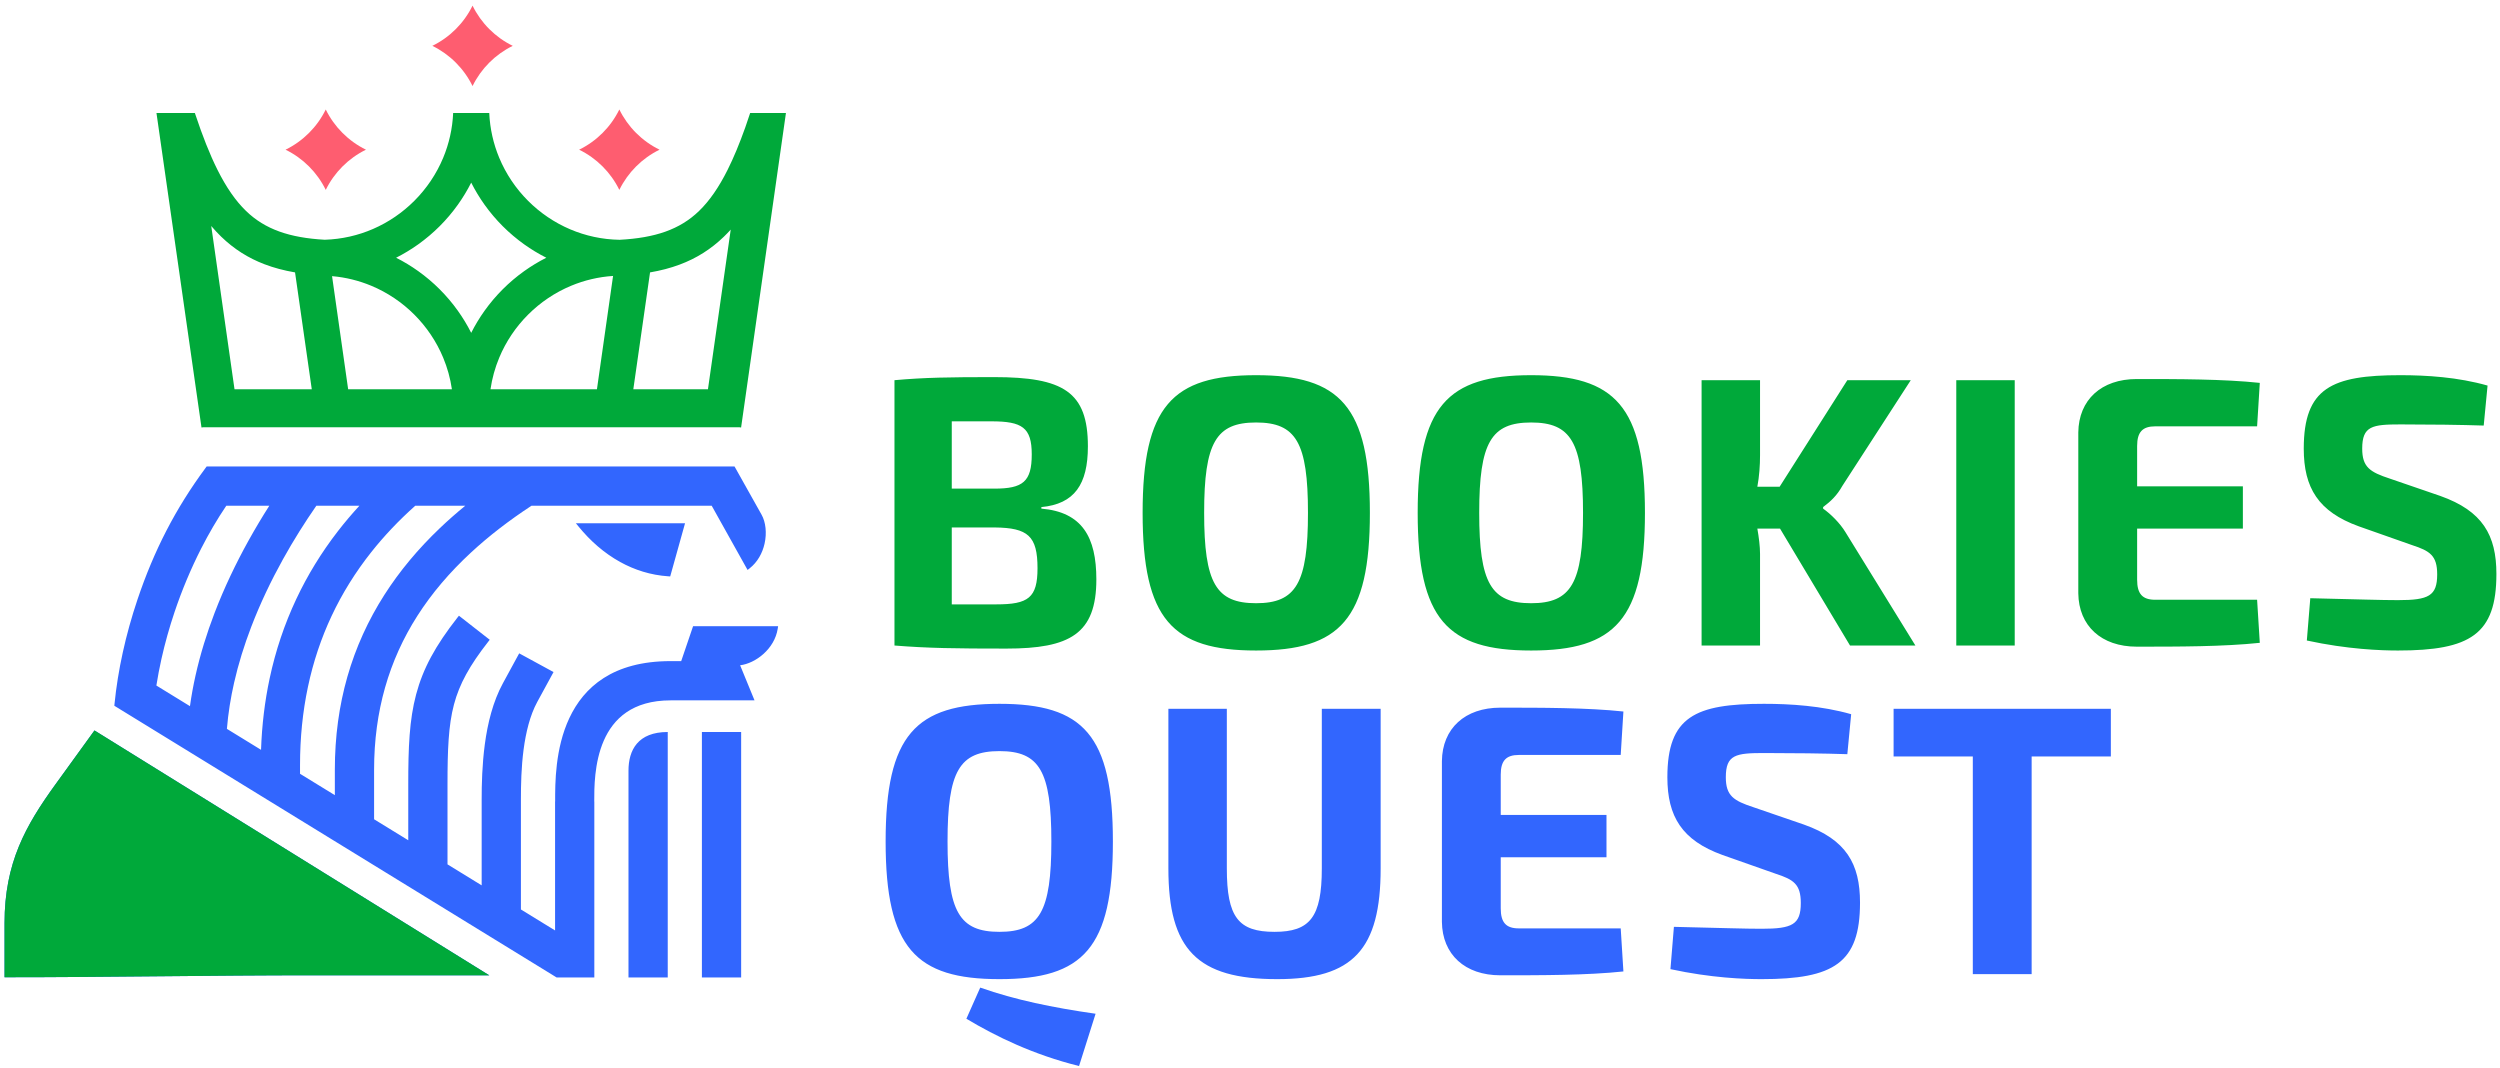
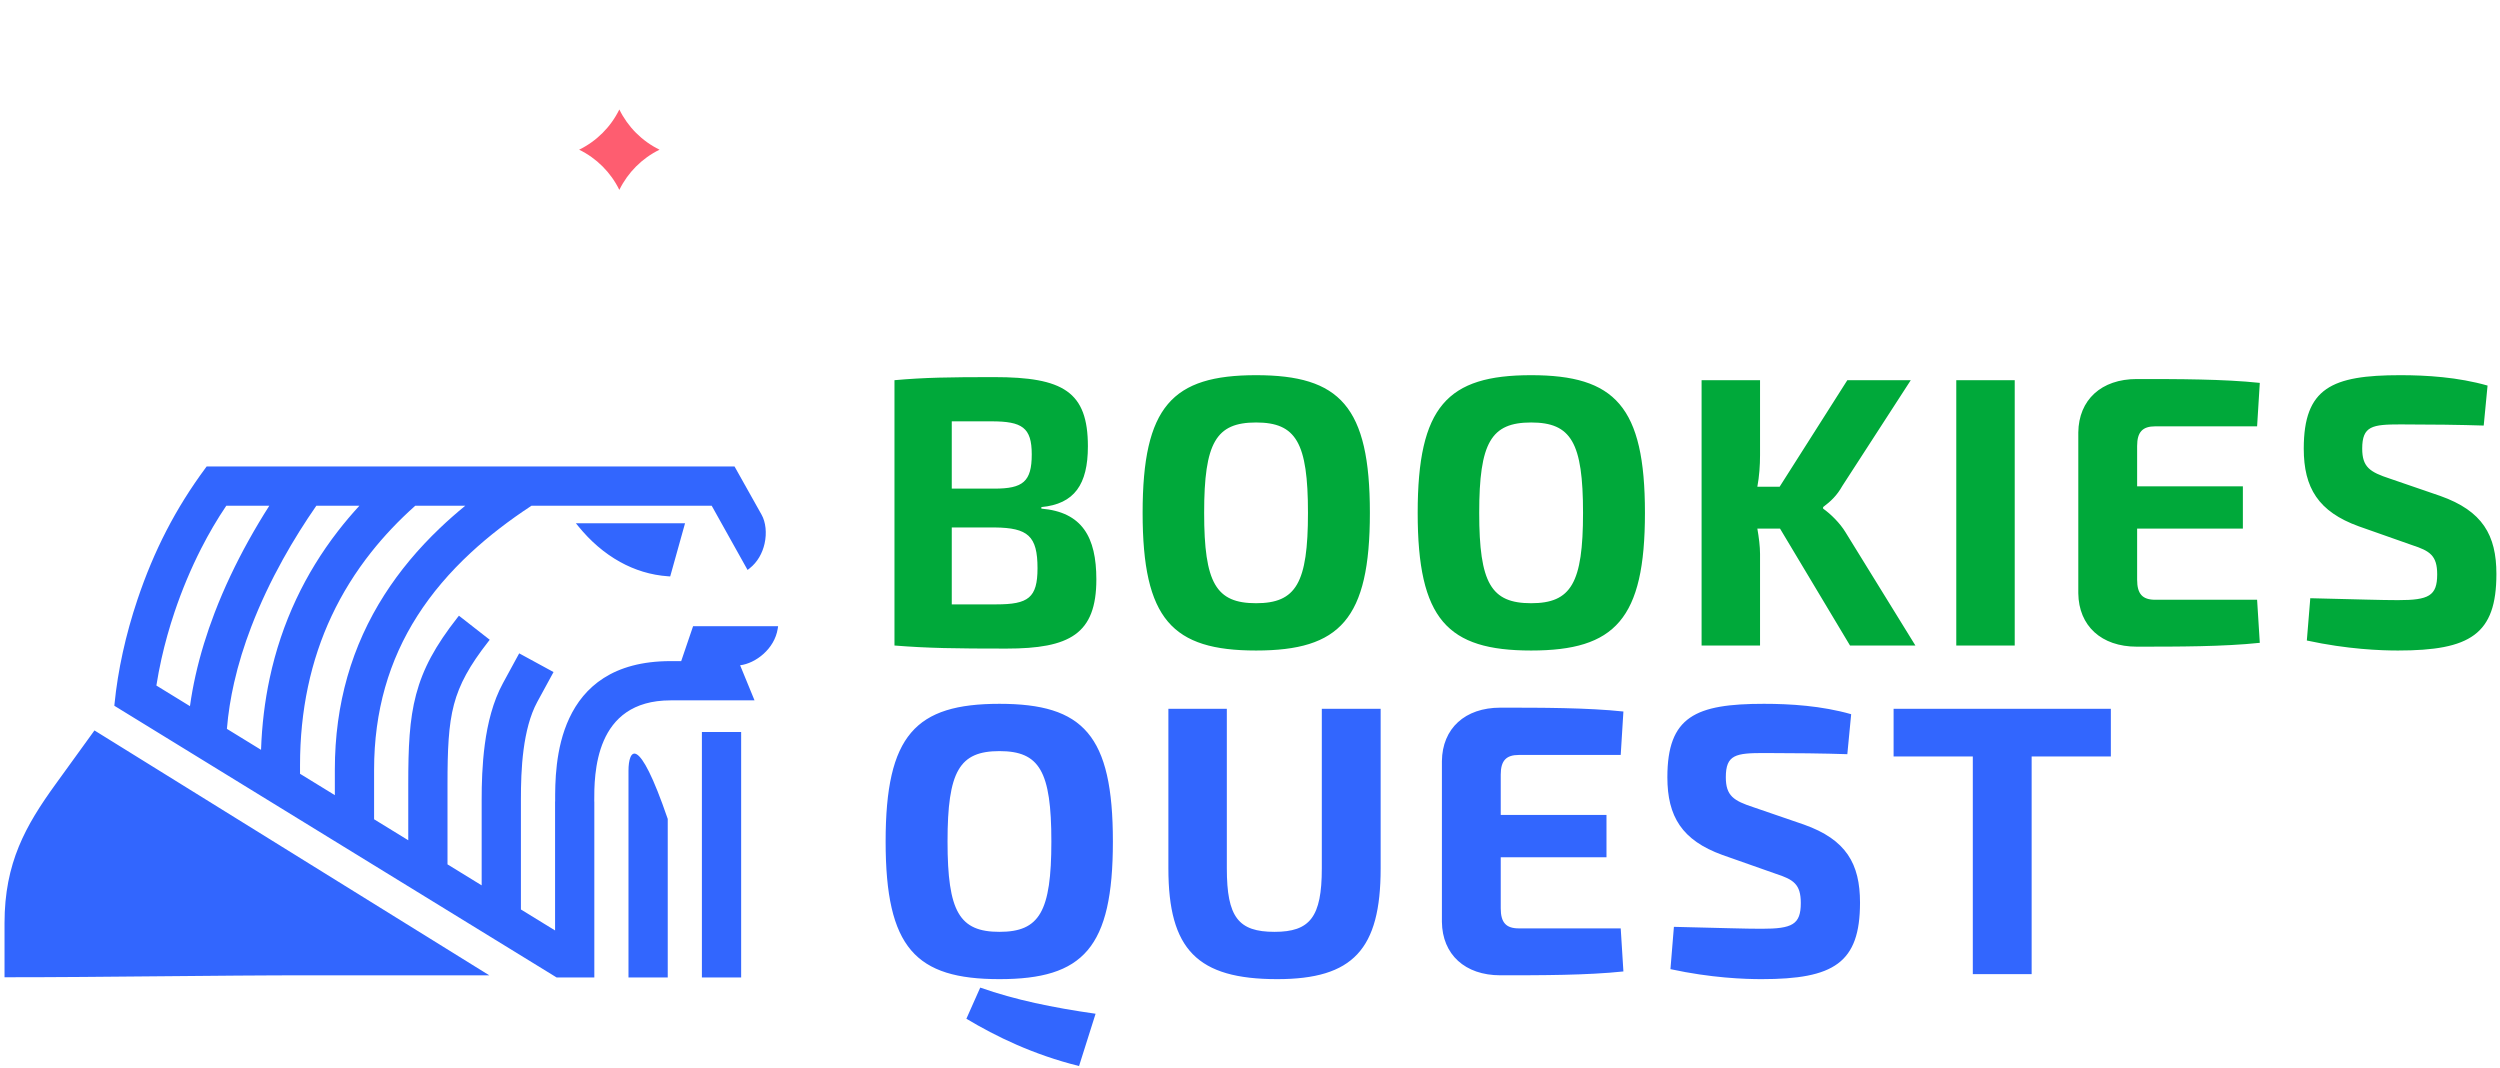
<svg xmlns="http://www.w3.org/2000/svg" width="433" height="185" viewBox="0 0 433 185" fill="none">
-   <path d="M92.057 87.592C88.162 90.145 84.658 92.845 81.565 95.71C77.885 99.116 74.783 102.757 72.29 106.66C69.831 110.509 67.957 114.635 66.697 119.067C65.437 123.498 64.793 128.238 64.793 133.314V141.899L70.71 145.533V135.889C70.71 132.638 70.757 129.847 70.95 127.314C71.143 124.775 71.484 122.501 72.067 120.296C72.663 118.047 73.496 115.934 74.664 113.767C75.827 111.608 77.325 109.394 79.253 106.935L79.485 106.639L84.822 110.808L84.59 111.105C82.96 113.184 81.701 115.032 80.733 116.803C79.77 118.564 79.095 120.253 78.626 122.022C78.147 123.833 77.867 125.793 77.708 128.048C77.547 130.308 77.508 132.875 77.508 135.889V149.709L83.424 153.344V138.45C83.424 137.166 83.442 135.684 83.52 134.057C83.596 132.447 83.732 130.716 83.969 128.936C84.212 127.106 84.563 125.252 85.068 123.463C85.575 121.667 86.237 119.931 87.101 118.344L89.924 113.16L95.872 116.399L95.692 116.73L93.049 121.584C92.418 122.744 91.926 124.061 91.543 125.454C91.159 126.855 90.884 128.335 90.687 129.813C90.485 131.337 90.368 132.882 90.302 134.351C90.237 135.803 90.222 137.209 90.222 138.45V157.521L96.139 161.155V138.818H96.152C96.146 135.68 96.134 129.641 98.617 124.359C101.121 119.034 106.129 114.505 116.148 114.505H117.984L120.041 108.462H120.311H134.768L134.701 108.897C134.427 110.649 133.465 112.15 132.243 113.251C131.017 114.355 129.521 115.063 128.189 115.225L130.684 121.303H130.123C125.464 121.303 120.806 121.303 116.148 121.303C109.521 121.303 106.219 124.509 104.576 128.278C102.91 132.099 102.919 136.52 102.924 138.817L102.937 138.818V169.299H96.726H96.412L96.139 169.132C70.79 153.562 45.443 137.989 20.095 122.417L19.803 122.237L19.834 121.915C20.125 118.979 20.608 115.995 21.262 113.015C21.934 109.951 22.789 106.879 23.806 103.856C25.229 99.624 26.873 95.681 28.823 91.906C30.754 88.165 32.987 84.586 35.603 81.049L35.792 80.794H36.129H126.833H127.221L127.379 81.074L131.912 89.158C132.626 90.431 132.837 92.329 132.42 94.17C132.058 95.776 131.22 97.35 129.827 98.444L129.48 98.716L129.265 98.332L124.83 90.394L123.266 87.592H92.057ZM115.652 141.838V126.783C110.492 126.783 108.854 129.897 108.854 133.476V141.838V146.335V169.299H115.652V146.335V141.838ZM80.587 87.592H71.924C69.081 90.126 66.547 92.801 64.319 95.61C61.566 99.082 59.28 102.761 57.457 106.635C55.624 110.528 54.253 114.634 53.34 118.941C52.422 123.269 51.965 127.803 51.965 132.532V134.019L57.995 137.722V133.314C57.995 127.585 58.733 122.217 60.174 117.179C61.616 112.141 63.763 107.432 66.58 103.022C69.217 98.896 72.432 95.051 76.198 91.461C77.587 90.137 79.05 88.849 80.587 87.592ZM62.25 87.592H54.792C52.818 90.436 50.849 93.551 49.006 96.872C46.965 100.55 45.077 104.484 43.507 108.587C42.306 111.725 41.294 114.955 40.549 118.233C39.948 120.875 39.519 123.551 39.3 126.239L45.212 129.87C45.358 125.604 45.855 121.471 46.707 117.481C47.731 112.691 49.268 108.106 51.322 103.741C53.263 99.617 55.663 95.699 58.527 91.997C59.691 90.493 60.932 89.024 62.25 87.592ZM46.646 87.592H39.195C37.632 89.901 36.172 92.395 34.837 95.017C33.06 98.505 31.508 102.212 30.232 106.007C29.332 108.685 28.569 111.405 27.963 114.119C27.619 115.661 27.325 117.202 27.084 118.734L32.901 122.307C33.148 120.522 33.473 118.749 33.866 116.992C34.694 113.292 35.821 109.67 37.16 106.17C38.839 101.783 40.859 97.573 43.043 93.636C44.207 91.538 45.416 89.519 46.646 87.592ZM118.516 91.108L116.079 99.838L115.775 99.818C112.701 99.616 109.902 98.713 107.411 97.336C104.621 95.794 102.217 93.656 100.247 91.246L99.745 90.63H118.649L118.516 91.108ZM16.361 126.512L84.736 168.922H54.542C36.441 168.922 18.886 169.261 0.784 169.261C0.784 166.132 0.784 163.002 0.784 159.873C0.784 149.45 4.423 143.016 9.619 135.832L16.361 126.512ZM128.367 127.16V169.299H121.569V126.783H128.367V127.16Z" fill="#3266FE" />
-   <path d="M127.375 73.998H35.267L34.897 74.04L34.873 73.864C32.281 55.767 29.696 37.668 27.1 19.571H33.752L33.817 19.769C35.079 23.559 36.337 26.757 37.676 29.429C39.181 32.432 40.789 34.773 42.621 36.546C44.269 38.141 46.158 39.3 48.388 40.102C50.625 40.906 53.209 41.354 56.239 41.525C59.202 41.435 62.029 40.777 64.613 39.655C67.294 38.492 69.716 36.83 71.759 34.786C73.882 32.664 75.594 30.132 76.763 27.324C77.764 24.916 78.367 22.303 78.486 19.571H84.739C84.858 22.303 85.461 24.916 86.463 27.324C87.631 30.132 89.343 32.664 91.466 34.786C93.546 36.867 96.02 38.553 98.76 39.719C101.399 40.842 104.286 41.483 107.309 41.532C110.377 41.369 112.99 40.925 115.251 40.12C117.504 39.316 119.41 38.153 121.069 36.546C122.902 34.773 124.51 32.432 126.014 29.429C127.073 27.316 128.081 24.874 129.081 22.07L129.928 19.571H136.125L136.073 19.936L135.872 21.349L128.358 74.044L128.03 73.998H127.375ZM51.102 47.181C49.194 46.854 47.435 46.389 45.802 45.764C42.97 44.683 40.514 43.124 38.303 40.985C37.71 40.411 37.139 39.797 36.587 39.141C37.932 48.567 39.275 57.995 40.618 67.422H54L51.102 47.181ZM126.562 39.764C126.18 40.189 125.788 40.596 125.387 40.985C123.13 43.168 120.618 44.747 117.71 45.831C116.127 46.422 114.427 46.865 112.588 47.18L109.69 67.422H122.617C123.936 58.203 125.249 48.984 126.562 39.764ZM106.183 47.793C103.632 47.96 101.19 48.549 98.928 49.49C96.121 50.658 93.588 52.371 91.466 54.493C89.343 56.616 87.631 59.148 86.463 61.956C85.744 63.683 85.231 65.516 84.954 67.422H103.39L106.183 47.793ZM78.271 67.422C77.995 65.516 77.481 63.683 76.763 61.956C75.594 59.148 73.882 56.616 71.759 54.493C69.637 52.371 67.104 50.658 64.297 49.49C62.174 48.607 59.893 48.034 57.512 47.829L60.3 67.422H78.271ZM76.15 39.177C75.005 40.322 73.763 41.374 72.439 42.32C71.225 43.187 69.943 43.964 68.604 44.64C69.943 45.316 71.225 46.092 72.439 46.96C73.763 47.905 75.005 48.958 76.15 50.103C77.295 51.248 78.347 52.489 79.293 53.813C80.16 55.027 80.937 56.309 81.612 57.649C82.288 56.309 83.065 55.027 83.932 53.813C84.878 52.489 85.93 51.248 87.075 50.103C88.22 48.958 89.462 47.905 90.785 46.96C91.999 46.092 93.282 45.316 94.621 44.64C93.282 43.964 91.999 43.187 90.785 42.32C89.462 41.374 88.22 40.322 87.075 39.177C85.93 38.032 84.878 36.791 83.932 35.467C83.065 34.253 82.288 32.971 81.612 31.631C80.937 32.971 80.16 34.253 79.293 35.467C78.347 36.791 77.295 38.032 76.15 39.177Z" fill="#00A93A" />
-   <path d="M53.519 23.025C52.341 24.203 50.969 25.188 49.457 25.927C50.969 26.665 52.341 27.65 53.519 28.828C54.697 30.006 55.682 31.378 56.421 32.89C57.16 31.378 58.144 30.006 59.323 28.828C60.501 27.65 61.872 26.665 63.384 25.927C61.872 25.188 60.501 24.203 59.323 23.025C58.144 21.847 57.16 20.475 56.421 18.963C55.682 20.475 54.697 21.847 53.519 23.025Z" fill="#FE5D70" />
+   <path d="M92.057 87.592C88.162 90.145 84.658 92.845 81.565 95.71C77.885 99.116 74.783 102.757 72.29 106.66C69.831 110.509 67.957 114.635 66.697 119.067C65.437 123.498 64.793 128.238 64.793 133.314V141.899L70.71 145.533V135.889C70.71 132.638 70.757 129.847 70.95 127.314C71.143 124.775 71.484 122.501 72.067 120.296C72.663 118.047 73.496 115.934 74.664 113.767C75.827 111.608 77.325 109.394 79.253 106.935L79.485 106.639L84.822 110.808L84.59 111.105C82.96 113.184 81.701 115.032 80.733 116.803C79.77 118.564 79.095 120.253 78.626 122.022C78.147 123.833 77.867 125.793 77.708 128.048C77.547 130.308 77.508 132.875 77.508 135.889V149.709L83.424 153.344V138.45C83.424 137.166 83.442 135.684 83.52 134.057C83.596 132.447 83.732 130.716 83.969 128.936C84.212 127.106 84.563 125.252 85.068 123.463C85.575 121.667 86.237 119.931 87.101 118.344L89.924 113.16L95.872 116.399L95.692 116.73L93.049 121.584C92.418 122.744 91.926 124.061 91.543 125.454C91.159 126.855 90.884 128.335 90.687 129.813C90.485 131.337 90.368 132.882 90.302 134.351C90.237 135.803 90.222 137.209 90.222 138.45V157.521L96.139 161.155V138.818H96.152C96.146 135.68 96.134 129.641 98.617 124.359C101.121 119.034 106.129 114.505 116.148 114.505H117.984L120.041 108.462H120.311H134.768L134.701 108.897C134.427 110.649 133.465 112.15 132.243 113.251C131.017 114.355 129.521 115.063 128.189 115.225L130.684 121.303H130.123C125.464 121.303 120.806 121.303 116.148 121.303C109.521 121.303 106.219 124.509 104.576 128.278C102.91 132.099 102.919 136.52 102.924 138.817L102.937 138.818V169.299H96.726H96.412L96.139 169.132C70.79 153.562 45.443 137.989 20.095 122.417L19.803 122.237L19.834 121.915C20.125 118.979 20.608 115.995 21.262 113.015C21.934 109.951 22.789 106.879 23.806 103.856C25.229 99.624 26.873 95.681 28.823 91.906C30.754 88.165 32.987 84.586 35.603 81.049L35.792 80.794H36.129H126.833H127.221L127.379 81.074L131.912 89.158C132.626 90.431 132.837 92.329 132.42 94.17C132.058 95.776 131.22 97.35 129.827 98.444L129.48 98.716L129.265 98.332L124.83 90.394L123.266 87.592H92.057ZM115.652 141.838C110.492 126.783 108.854 129.897 108.854 133.476V141.838V146.335V169.299H115.652V146.335V141.838ZM80.587 87.592H71.924C69.081 90.126 66.547 92.801 64.319 95.61C61.566 99.082 59.28 102.761 57.457 106.635C55.624 110.528 54.253 114.634 53.34 118.941C52.422 123.269 51.965 127.803 51.965 132.532V134.019L57.995 137.722V133.314C57.995 127.585 58.733 122.217 60.174 117.179C61.616 112.141 63.763 107.432 66.58 103.022C69.217 98.896 72.432 95.051 76.198 91.461C77.587 90.137 79.05 88.849 80.587 87.592ZM62.25 87.592H54.792C52.818 90.436 50.849 93.551 49.006 96.872C46.965 100.55 45.077 104.484 43.507 108.587C42.306 111.725 41.294 114.955 40.549 118.233C39.948 120.875 39.519 123.551 39.3 126.239L45.212 129.87C45.358 125.604 45.855 121.471 46.707 117.481C47.731 112.691 49.268 108.106 51.322 103.741C53.263 99.617 55.663 95.699 58.527 91.997C59.691 90.493 60.932 89.024 62.25 87.592ZM46.646 87.592H39.195C37.632 89.901 36.172 92.395 34.837 95.017C33.06 98.505 31.508 102.212 30.232 106.007C29.332 108.685 28.569 111.405 27.963 114.119C27.619 115.661 27.325 117.202 27.084 118.734L32.901 122.307C33.148 120.522 33.473 118.749 33.866 116.992C34.694 113.292 35.821 109.67 37.16 106.17C38.839 101.783 40.859 97.573 43.043 93.636C44.207 91.538 45.416 89.519 46.646 87.592ZM118.516 91.108L116.079 99.838L115.775 99.818C112.701 99.616 109.902 98.713 107.411 97.336C104.621 95.794 102.217 93.656 100.247 91.246L99.745 90.63H118.649L118.516 91.108ZM16.361 126.512L84.736 168.922H54.542C36.441 168.922 18.886 169.261 0.784 169.261C0.784 166.132 0.784 163.002 0.784 159.873C0.784 149.45 4.423 143.016 9.619 135.832L16.361 126.512ZM128.367 127.16V169.299H121.569V126.783H128.367V127.16Z" fill="#3266FE" />
  <path d="M104.368 23.025C103.19 24.203 101.818 25.188 100.306 25.927C101.818 26.665 103.19 27.65 104.368 28.828C105.546 30.006 106.531 31.378 107.269 32.89C108.008 31.378 108.993 30.006 110.171 28.828C111.349 27.65 112.721 26.665 114.233 25.927C112.721 25.188 111.349 24.203 110.171 23.025C108.993 21.847 108.008 20.475 107.269 18.963C106.531 20.475 105.546 21.847 104.368 23.025Z" fill="#FE5D70" />
-   <path d="M78.943 5.039C77.765 6.217 76.394 7.202 74.881 7.94C76.394 8.679 77.765 9.664 78.943 10.842C80.121 12.02 81.106 13.392 81.845 14.904C82.584 13.392 83.569 12.02 84.747 10.842C85.925 9.664 87.297 8.679 88.808 7.94C87.297 7.202 85.925 6.217 84.747 5.039C83.569 3.861 82.584 2.489 81.845 0.977C81.106 2.489 80.121 3.861 78.943 5.039Z" fill="#FE5D70" />
-   <path d="M16.361 126.512L84.736 168.922H54.542C36.441 168.922 18.886 169.261 0.784 169.261C0.784 166.131 0.784 163.002 0.784 159.873C0.784 149.45 4.423 143.016 9.619 135.832L16.361 126.512Z" fill="#00A93A" />
  <path d="M180.365 87.827C186.092 87.294 188.423 83.897 188.423 77.304C188.423 67.847 184.161 65.316 172.172 65.316C164.447 65.316 160.118 65.382 154.923 65.849V111.803C160.717 112.269 165.513 112.336 174.304 112.336C185.293 112.336 189.888 109.805 189.888 100.348C189.888 93.022 187.424 88.692 180.365 88.093V87.827ZM178.699 78.702C178.699 83.431 177.168 84.63 172.239 84.63H164.846V72.975H171.706C177.034 72.975 178.699 74.04 178.699 78.702ZM164.846 104.677V91.356H172.306C178.033 91.423 179.698 92.822 179.698 98.416C179.698 103.545 178.1 104.677 172.572 104.677H164.846ZM217.549 64.982C203.03 64.982 197.902 70.377 197.902 88.826C197.902 107.274 203.03 112.669 217.549 112.669C232.068 112.669 237.263 107.274 237.263 88.826C237.263 70.377 232.068 64.982 217.549 64.982ZM217.549 73.174C224.476 73.174 226.54 76.638 226.54 88.826C226.54 101.013 224.476 104.477 217.549 104.477C210.623 104.477 208.558 101.013 208.558 88.826C208.558 76.638 210.623 73.174 217.549 73.174ZM265.19 64.982C250.671 64.982 245.543 70.377 245.543 88.826C245.543 107.274 250.671 112.669 265.19 112.669C279.709 112.669 284.904 107.274 284.904 88.826C284.904 70.377 279.709 64.982 265.19 64.982ZM265.19 73.174C272.117 73.174 274.181 76.638 274.181 88.826C274.181 101.013 272.117 104.477 265.19 104.477C258.264 104.477 256.199 101.013 256.199 88.826C256.199 76.638 258.264 73.174 265.19 73.174ZM308.302 91.556L320.423 111.803H331.746L319.624 92.156C318.692 90.624 317.093 89.025 315.762 88.093V87.827C317.093 86.828 318.159 85.829 319.091 84.164L330.946 65.849H319.957L308.235 84.297H304.373C304.706 82.499 304.839 80.634 304.839 78.835V65.849H294.715V111.803H304.839V95.952C304.839 94.62 304.639 93.088 304.373 91.556H308.302ZM348.95 111.803V65.849H338.827V111.803H348.95ZM390.93 103.878H373.281C371.083 103.878 370.151 102.879 370.151 100.414V91.556H388.466V84.23H370.151V77.237C370.151 74.839 371.083 73.841 373.281 73.841H390.93L391.396 66.315C385.136 65.649 377.21 65.649 370.084 65.649C363.957 65.649 360.027 69.245 359.961 74.906V102.745C360.027 108.406 363.957 112.003 370.084 112.003C377.21 112.003 385.136 112.003 391.396 111.337L390.93 103.878ZM415.727 64.982C403.872 64.982 399.01 67.18 399.01 77.704C399.01 84.496 401.541 88.626 408.534 91.157L417.792 94.42C420.855 95.419 422.121 96.219 422.121 99.482C422.121 103.212 420.656 103.944 415.327 103.944C412.397 103.944 408.667 103.811 400.142 103.611L399.543 110.937C406.603 112.469 412.397 112.669 415.327 112.669C427.848 112.669 432.377 109.872 432.377 99.415C432.377 92.689 429.98 88.493 422.653 85.895L413.929 82.898C410.466 81.766 409.134 80.9 409.134 77.704C409.134 73.774 410.865 73.507 415.794 73.507C420.656 73.507 426.317 73.574 430.179 73.707L430.845 66.781C425.717 65.316 420.256 64.982 415.727 64.982Z" fill="#00A93A" />
  <path d="M173.105 121.901C158.586 121.901 153.391 127.295 153.391 145.744C153.391 164.192 158.586 169.587 173.105 169.587C187.624 169.587 192.752 164.192 192.752 145.744C192.752 127.295 187.624 121.901 173.105 121.901ZM173.105 130.092C180.032 130.092 182.096 133.556 182.096 145.744C182.096 157.932 180.032 161.395 173.105 161.395C166.178 161.395 164.114 157.932 164.114 145.744C164.114 133.556 166.178 130.092 173.105 130.092ZM167.377 176.447C172.506 179.51 178.899 182.641 186.891 184.639L189.755 175.581C182.296 174.515 175.835 173.183 169.775 171.052L167.377 176.447ZM239.128 122.767H228.938V150.406C228.938 158.864 226.873 161.395 220.746 161.395C214.485 161.395 212.487 158.864 212.487 150.406V122.767H202.364V150.406C202.364 164.458 207.359 169.587 221.212 169.587C234.332 169.587 239.128 164.458 239.128 150.406V122.767ZM280.708 160.796H263.059C260.861 160.796 259.928 159.797 259.928 157.332V148.474H278.244V141.148H259.928V134.155C259.928 131.758 260.861 130.758 263.059 130.758H280.708L281.174 123.233C274.914 122.567 266.988 122.567 259.862 122.567C253.735 122.567 249.805 126.163 249.738 131.824V159.663C249.805 165.324 253.735 168.921 259.862 168.921C266.988 168.921 274.914 168.921 281.174 168.255L280.708 160.796ZM305.505 121.901C293.65 121.901 288.788 124.098 288.788 134.621C288.788 141.415 291.319 145.544 298.312 148.075L307.57 151.338C310.633 152.337 311.898 153.137 311.898 156.4C311.898 160.129 310.434 160.862 305.105 160.862C302.175 160.862 298.445 160.729 289.92 160.529L289.321 167.855C296.38 169.387 302.175 169.587 305.105 169.587C317.626 169.587 322.155 166.79 322.155 156.333C322.155 149.606 319.757 145.411 312.431 142.813L303.707 139.816C300.244 138.684 298.912 137.818 298.912 134.621C298.912 130.692 300.643 130.426 305.572 130.426C310.434 130.426 316.095 130.492 319.957 130.625L320.623 123.699C315.495 122.234 310.034 121.901 305.505 121.901ZM365.6 131.025V122.767H327.971V131.025H341.691V168.721H351.881V131.025H365.6Z" fill="#3266FE" />
</svg>